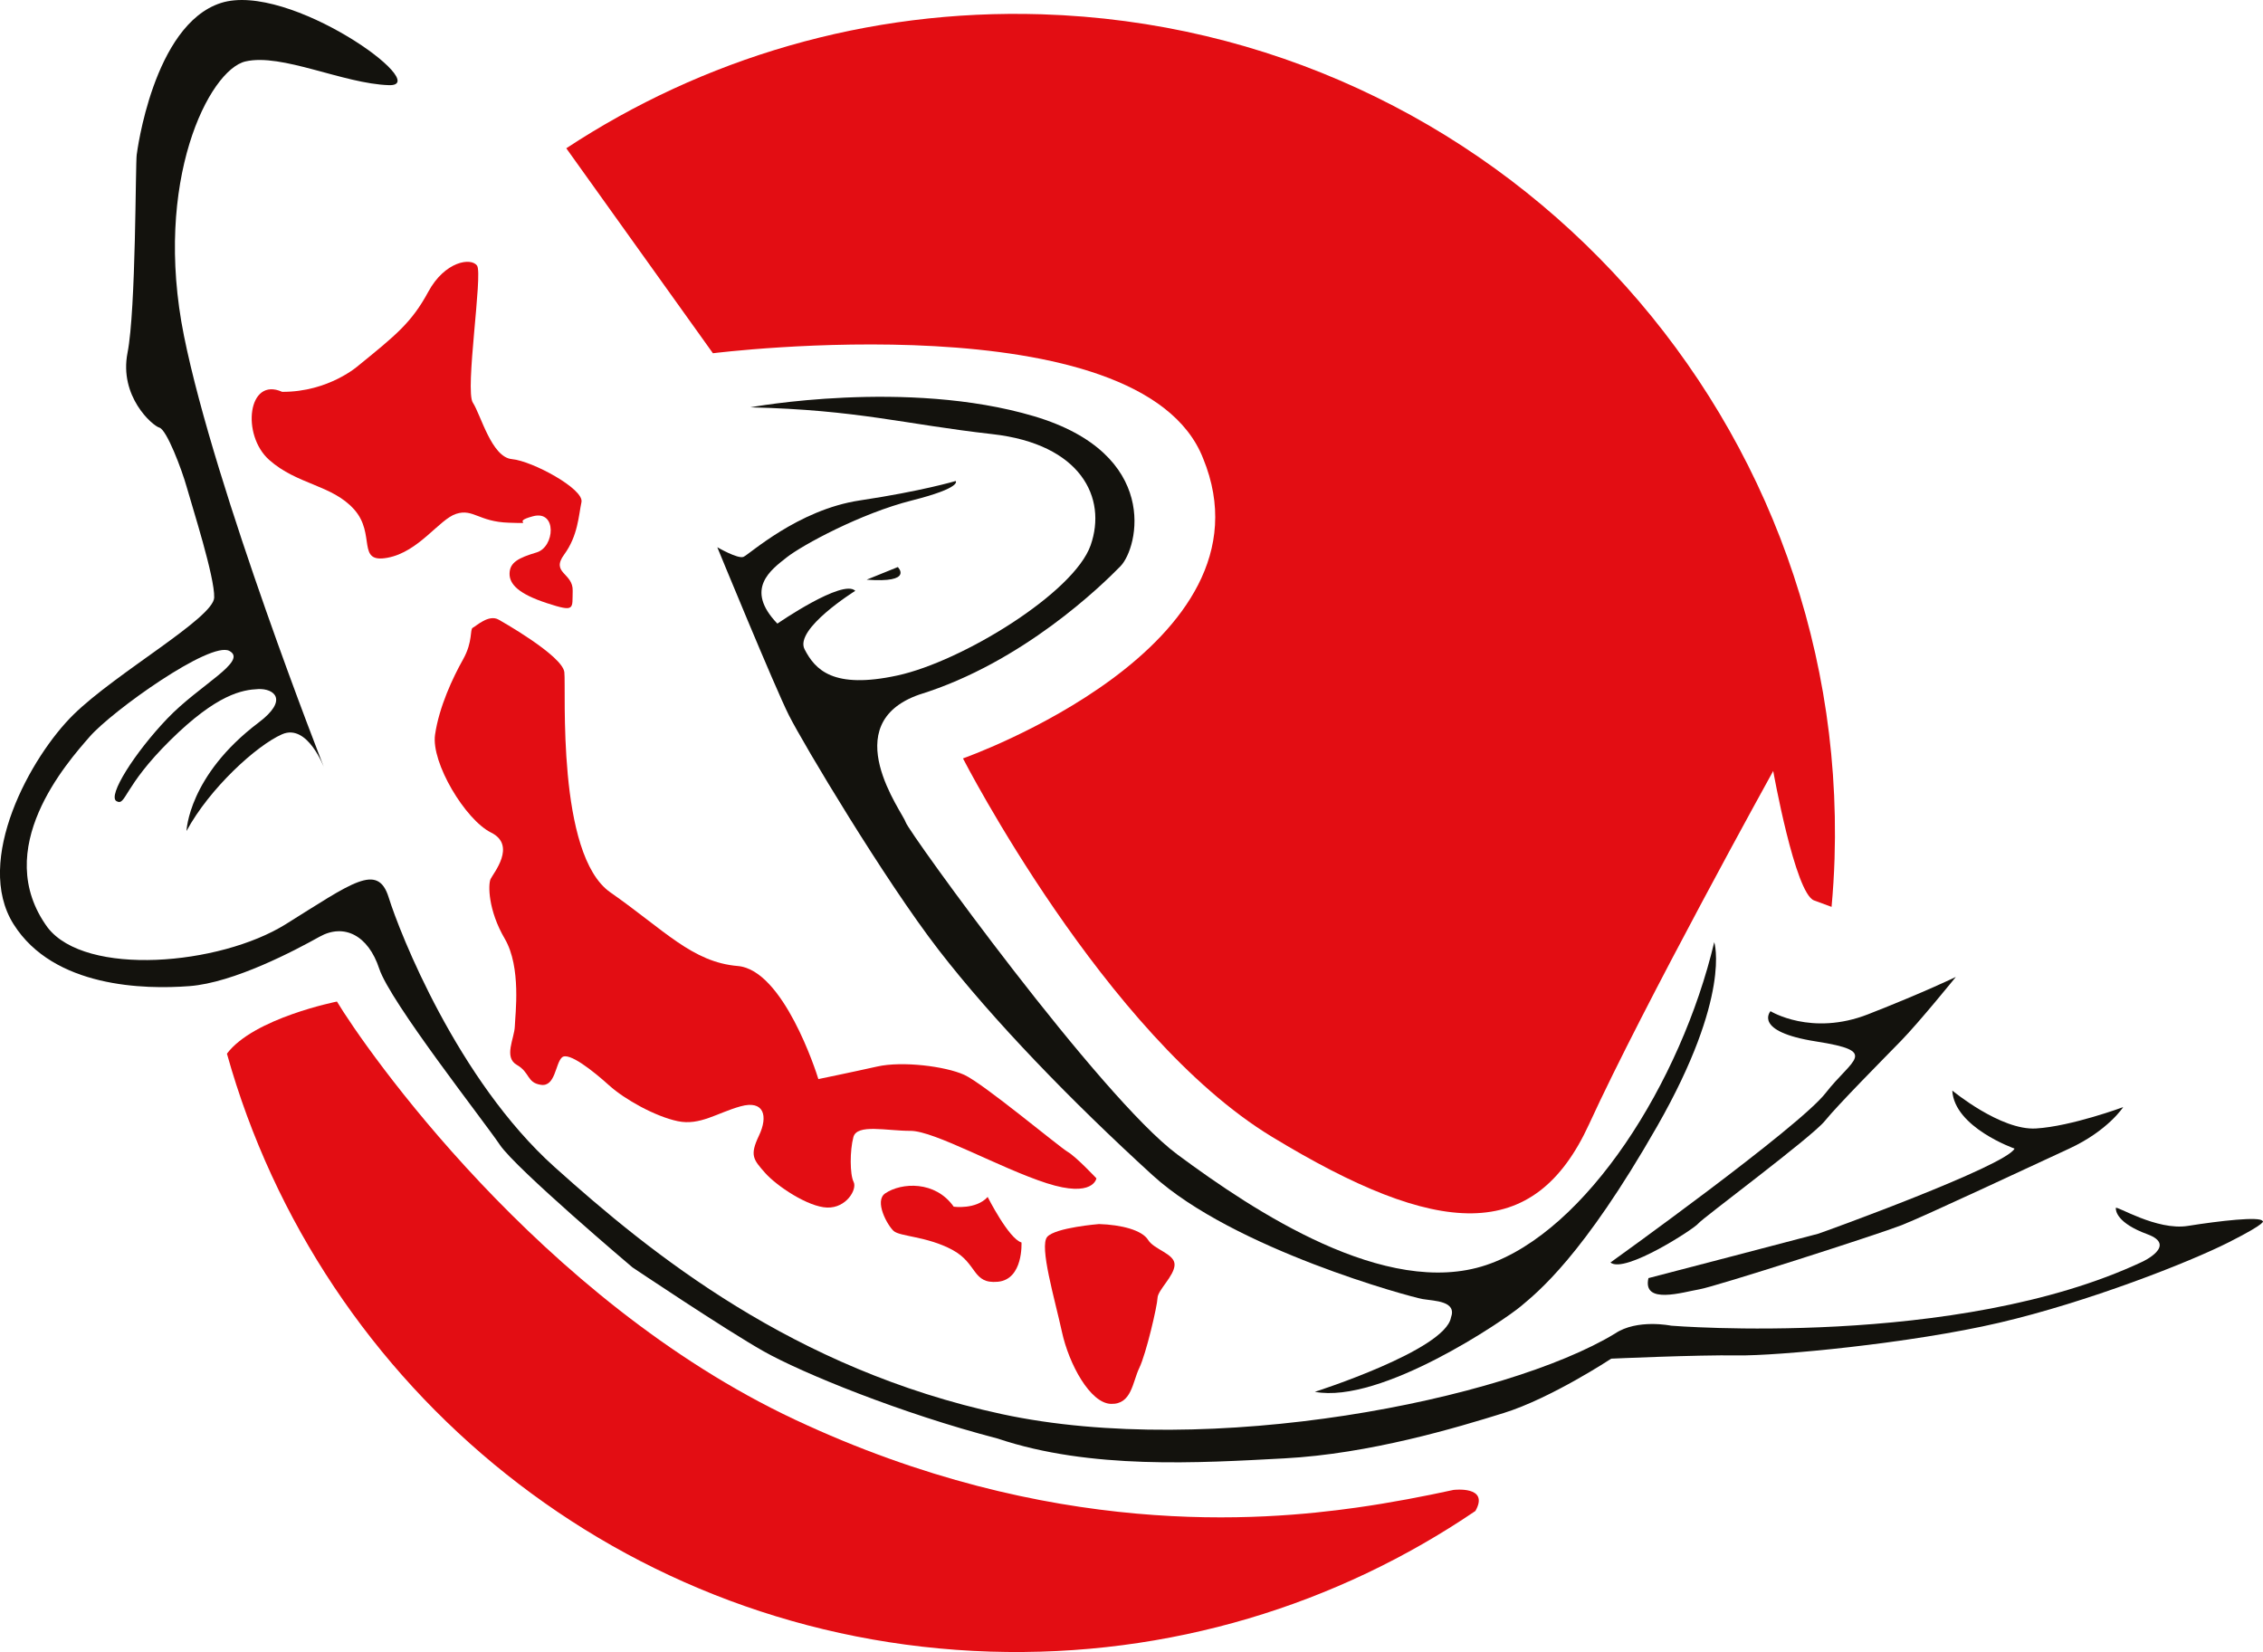
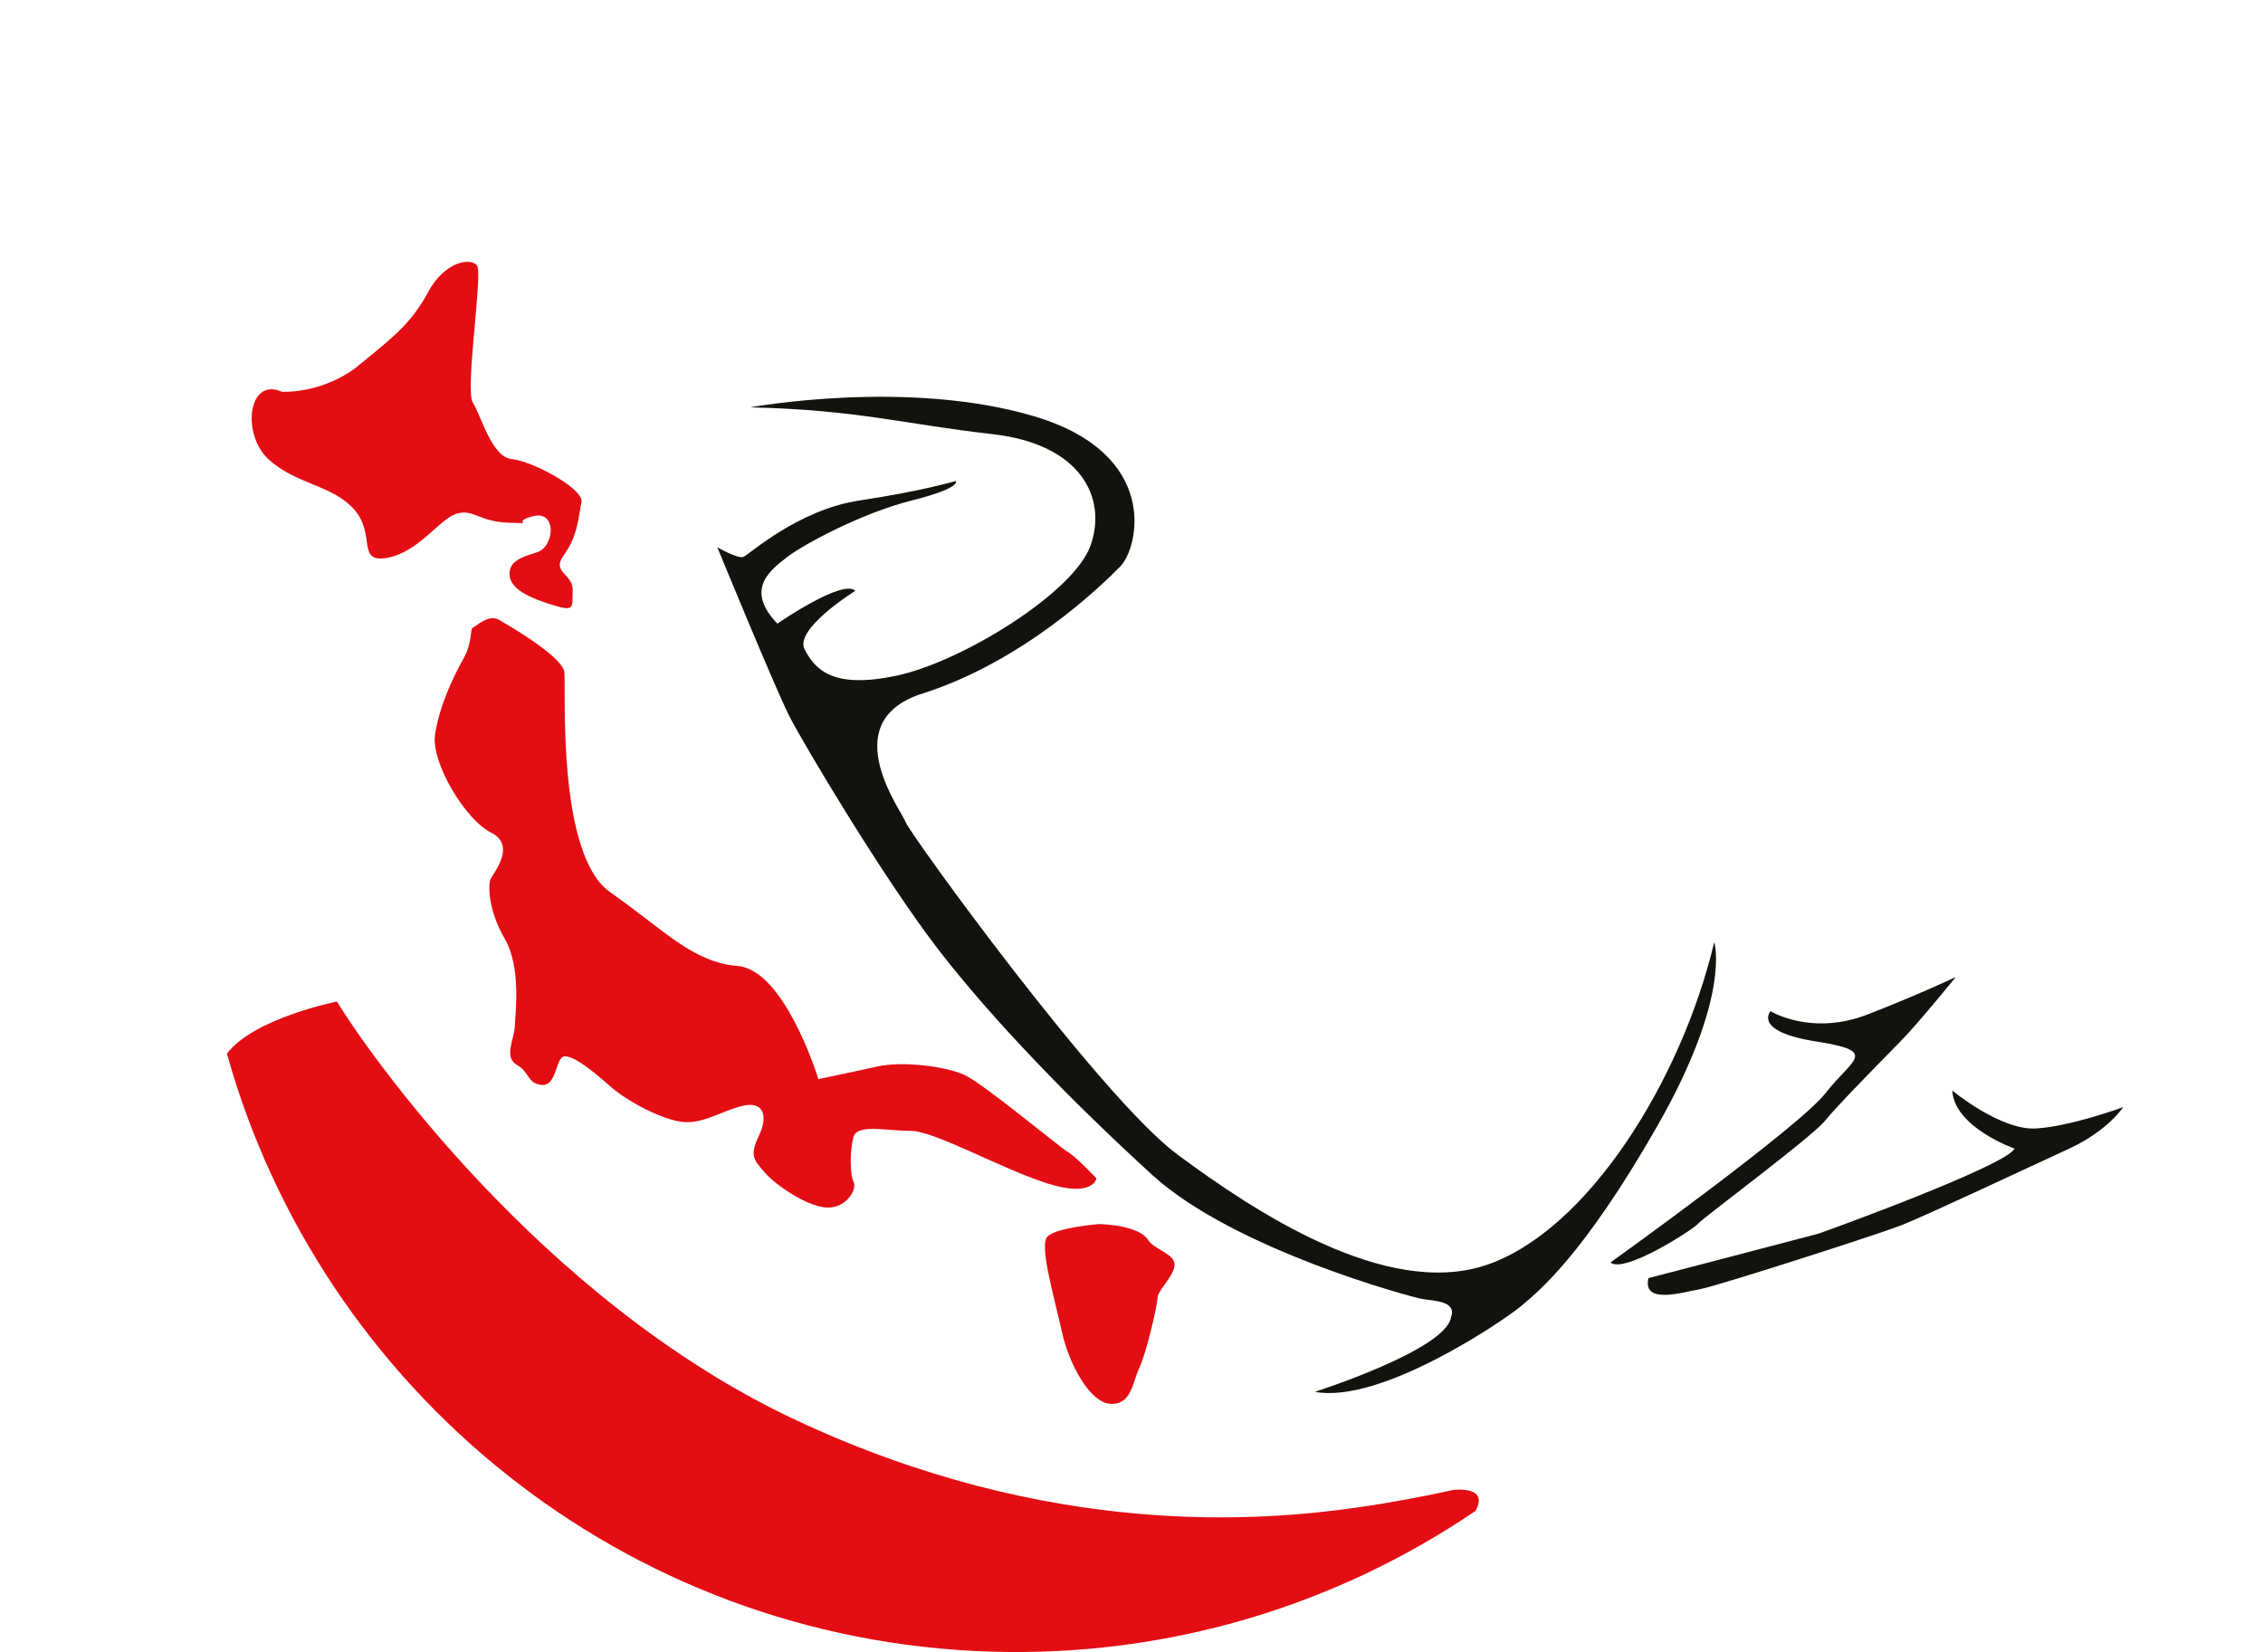
<svg xmlns="http://www.w3.org/2000/svg" id="Warstwa_2" data-name="Warstwa 2" viewBox="0 0 1494.73 1091.17">
  <defs>
    <style>      .cls-1 {        fill: #13120d;      }      .cls-1, .cls-2 {        stroke-width: 0px;      }      .cls-2 {        fill: #e30d13;      }    </style>
  </defs>
  <g id="Layer_1" data-name="Layer 1">
-     <path class="cls-2" d="M687.95,9.43c-115.71-3.62-224.04,29.38-313.92,88.51l96.86,135.38s282.6-35.59,323.75,69.4c51.13,124.35-158.59,198.21-158.59,198.21,0,0,93.74,182.82,203.82,249.77,110.07,66.93,173.43,71.04,209.77-8.25,36.34-79.28,121.58-233.23,121.58-233.23,0,0,14.41,80.88,26.96,85.5,7.28,2.68,10.31,3.8,11.59,4.28.96-10.55,1.63-21.17,1.97-31.89C1221.1,268.46,986.59,18.78,687.95,9.43Z" />
    <path class="cls-2" d="M960.08,984.1l.16-.04c-19.34,4.21-41.79,8.57-64.55,11.76-61.65,8.65-201.71,21.2-370.66-58.16-168.95-79.37-284.36-245.95-302.47-276.13,0,0-55,10.89-72.67,34.42,61.95,221.68,261.97,387.36,504.2,394.95,118.51,3.71,229.3-31.01,320.43-92.9,9.54-16.87-14.44-13.9-14.44-13.9Z" />
-     <path class="cls-1" d="M90.36,101.83S100.97,16.45,145.87,1.98c44.9-14.46,141.12,55.22,111,54.27-30.13-.95-70.77-21.26-94.75-15.67-23.98,5.6-61.2,79.03-40.6,181.27,20.61,102.23,92.65,285.44,92.65,285.44,0,0-10.98-29.71-27.87-22.3-16.9,7.41-47.95,35.8-63.11,63.9,0,0,1.14-36.47,47.48-71.53,20.32-15.24,10.23-22.7-.1-22.23-10.33.48-27.09,3.13-58.2,33.9-31.13,30.77-29.14,43.53-35.39,40.16-6.24-3.38,12.12-32.16,33.45-54.51,21.34-22.35,53.57-38.01,41.08-44.75-12.49-6.74-77.43,39.64-92.25,56.63-14.82,17-65.81,74.14-27.76,126.12,25.17,32.54,113.51,24.98,157.21-2.22,43.71-27.2,60.81-40.95,68.02-17.71,7.21,23.23,45.43,120.47,109.5,178.02,64.07,57.57,157.82,133.52,295.33,163.22,137.52,29.7,333.18-9.41,405.18-53.18,14.6-9.86,37.07-5.19,37.07-5.19,0,0,188.8,15.44,311.24-42.24,0,0,23.35-10.78,3.34-18.15-20.01-7.37-20.94-15.33-20.88-17.32.07-1.98,26.91,15.14,47.65,11.8,20.74-3.31,47.82-6.43,49.3-3.2,0,0,4.35.52-22.26,13.98-26.61,13.46-93.3,39.54-151.67,53.18-58.36,13.65-146.71,22-172.9,21.58-26.16-.42-83.39,2.15-83.39,2.15,0,0-39.71,26.15-70.96,35.88-31.25,9.73-88.54,26.99-144.99,29.98-56.45,3-128.01,7.5-189.27-13.07-64.16-16.69-129.2-43.34-154.55-57.61-25.34-14.29-86.75-55.5-86.75-55.5,0,0-76.93-65.1-87.55-80.91-10.62-15.81-72.44-94.34-79.69-116.39-7.25-22.05-23.26-30.09-39.42-21.07-16.16,9.02-56.5,30.38-85.94,32.62-29.44,2.26-89.72,1.16-116.18-40.94-26.46-42.1,11.4-110.75,39.65-138.44,28.24-27.69,92.47-63.77,92.89-77.25.42-13.48-14.4-59.58-17.97-72.39-3.57-12.81-13.48-38.52-18.2-39.85-4.72-1.34-26.73-20.68-21.07-49.47,5.66-28.79,5.15-125.05,6.09-131.16Z" />
    <path class="cls-1" d="M495.71,269.02s103.23-18.99,187.12,5.86c83.88,24.85,69.23,86.83,57.21,99.15-12.03,12.32-64.43,63.59-132.81,84.73-55.64,19.42-10.91,77.96-8.99,84.37,1.91,6.41,128.69,181.81,179.37,219.37,50.68,37.57,137.75,95.33,204.07,73.06,66.29-22.26,128.64-120.85,150.59-213.28,0,0,11.59,35.29-37.67,121.57-49.27,86.28-79.1,109.69-89.97,118.87-10.87,9.18-92.49,64.82-136.16,56.58,0,0,86.04-27.46,89.9-49.04,4.05-10.98-10.77-10.92-18.66-12.22-7.89-1.3-124.89-33.01-178.4-81.78-53.49-48.75-105.77-102.79-141.36-148.87-35.6-46.07-89.39-136.12-98.86-154.93-9.46-18.82-47.31-111-47.31-111,0,0,13.51,7.83,17.26,6.36,3.75-1.47,35.9-31.15,76.83-37.28,40.93-6.13,63.36-12.83,63.36-12.83,0,0,4.63,4.38-28.97,12.85-33.6,8.47-72.36,29.48-82.67,37.62-10.3,8.15-28.16,20.82-6.13,43.72,0,0,43.26-29.86,51.47-21.66,0,0-40.47,25.18-33.49,38.63,6.98,13.45,18.75,26.52,61.36,17.27,42.62-9.25,116.53-54.55,127.56-85.95,11.03-31.4-6.37-66.86-64.9-73.45-58.52-6.6-88.39-15.99-159.76-17.7Z" />
-     <path class="cls-1" d="M572.41,382.89l20.6-8.34s10.88,10.65-20.6,8.34Z" />
    <path class="cls-1" d="M1063.72,833.89s124.49-89.22,142.13-111.95c17.64-22.72,35.78-27.44-6.34-34.06-42.12-6.61-30.07-19.98-30.07-19.98,0,0,26.99,16.72,64.49,2.02,37.51-14.71,57.92-24.65,57.92-24.65,0,0-24.22,29.93-36.25,42.25-12.02,12.32-41.53,42.08-50.32,52.92-8.82,10.84-81.4,64.65-83.61,67.75-2.21,3.1-48.66,33.39-57.95,25.7Z" />
    <path class="cls-1" d="M1088.8,844.2s108.82-28.34,112.02-29.29c3.21-.96,124.16-44.78,129.81-56.26,0,0-39.79-13.94-41.13-38.33,0,0,31.98,26.47,55.3,25.04,23.33-1.41,57.58-14.1,57.58-14.1,0,0-10,15.56-35.77,27.46-25.78,11.9-95.57,44.63-110.58,50.51-14.99,5.88-122.96,40.59-133.6,42.38-10.63,1.77-37.73,10.41-33.62-7.4Z" />
    <path class="cls-2" d="M236.89,241.34c24.43-19.87,35.01-28.27,45.96-48.56,10.95-20.29,28.5-22.92,32.29-17.24,3.79,5.67-8.14,82.29-2.83,90.39,5.31,8.1,12.36,36.1,25.82,37.32,13.45,1.22,47.79,19.75,45.93,28.42-1.86,8.67-2.28,22.14-11.39,34.56-9.12,12.42,5.97,12.09,5.6,23.99-.38,11.89,1.93,14.35-16.92,8.2-18.85-6.15-25-12.58-24.78-19.77.23-7.19,5.88-10.19,17.89-13.78,12.01-3.59,13.58-28.15-2.43-23.88-16.01,4.26,3.81,4.88-16.01,4.26-19.82-.62-23.51-9.47-34.73-5.85-11.22,3.61-24.6,25.16-45.36,29-20.75,3.85-7.44-15.58-22.01-31.91-14.57-16.33-37.59-16.25-56.11-32.71-18.54-16.45-14.15-55.2,8.55-44.97,30.95.17,50.54-17.47,50.54-17.47Z" />
    <path class="cls-2" d="M329.41,409.31s42.12,23.54,43.35,34.69c1.24,11.15-5.36,120.46,30.37,145.4,35.72,24.94,54.11,46.13,84.19,48.66,30.07,2.53,51.78,69.86,53.22,74.68,0,0,22.36-4.6,38.88-8.3,16.52-3.72,44.98-.19,57.5,5.5,12.52,5.69,62.54,47.46,68.25,50.82,5.72,3.35,19.02,17.53,19.02,17.53,0,0-1.99,13.16-32.9,3.2-30.91-9.96-74.05-34.58-89.92-34.56-15.88.04-35.3-4.8-37.7,4.12-2.39,8.91-2.36,24.71.14,29.59,2.49,4.88-4.77,17.36-17.46,16.96-12.68-.4-33.41-14.27-41.08-22.99-7.66-8.71-10.22-11.42-4-24.46,6.23-13.03,3.39-23.7-12.09-19.42-15.48,4.27-26.85,12.91-41.57,9.8-14.72-3.09-35-14.32-45.29-23.64-10.29-9.31-26.81-22.51-31.17-18.44-4.37,4.1-4.31,19.44-13.79,18.09-9.49-1.35-7.16-8.16-16-13.19-8.83-5.05-1.57-17.51-1.32-25.45.25-7.92,4.4-39-6.65-57.87-11.05-18.88-11.05-35.81-9.35-39.45,1.7-3.65,17.38-22.21.31-30.67-17.07-8.48-39.69-46.22-37-64.66,2.69-18.44,11.76-37.72,18.49-49.69,6.72-11.95,4.33-19.97,6.47-20.96,2.15-.99,10.53-9.12,17.1-5.29Z" />
-     <path class="cls-2" d="M584.71,788.21c10.7-7.23,33.07-8.49,45.23,8.82,0,0,14.75,2.06,22.42-6.44,0,0,13.95,27.68,22.34,30.06,0,0,1.35,24.37-15.62,25.96-16.99,1.58-13.3-12.06-29.99-21.05-16.7-8.99-34.69-8.79-38.8-12.47-4.12-3.69-13.09-19.82-5.57-24.89Z" />
    <path class="cls-2" d="M725.88,808.49c14.79.47,28.45,3.98,32.47,10.5,4.03,6.52,17.7,9.07,17.46,16.47-.23,7.39-11.1,16.58-11.26,21.87-.17,5.28-7.5,36.8-12.03,46.18-4.53,9.39-5,24.19-18.74,23.76-13.74-.43-27.75-26.28-32.37-47.57-4.62-21.31-15.16-56.65-9.68-62.79,5.49-6.12,34.14-8.41,34.14-8.41Z" />
  </g>
</svg>